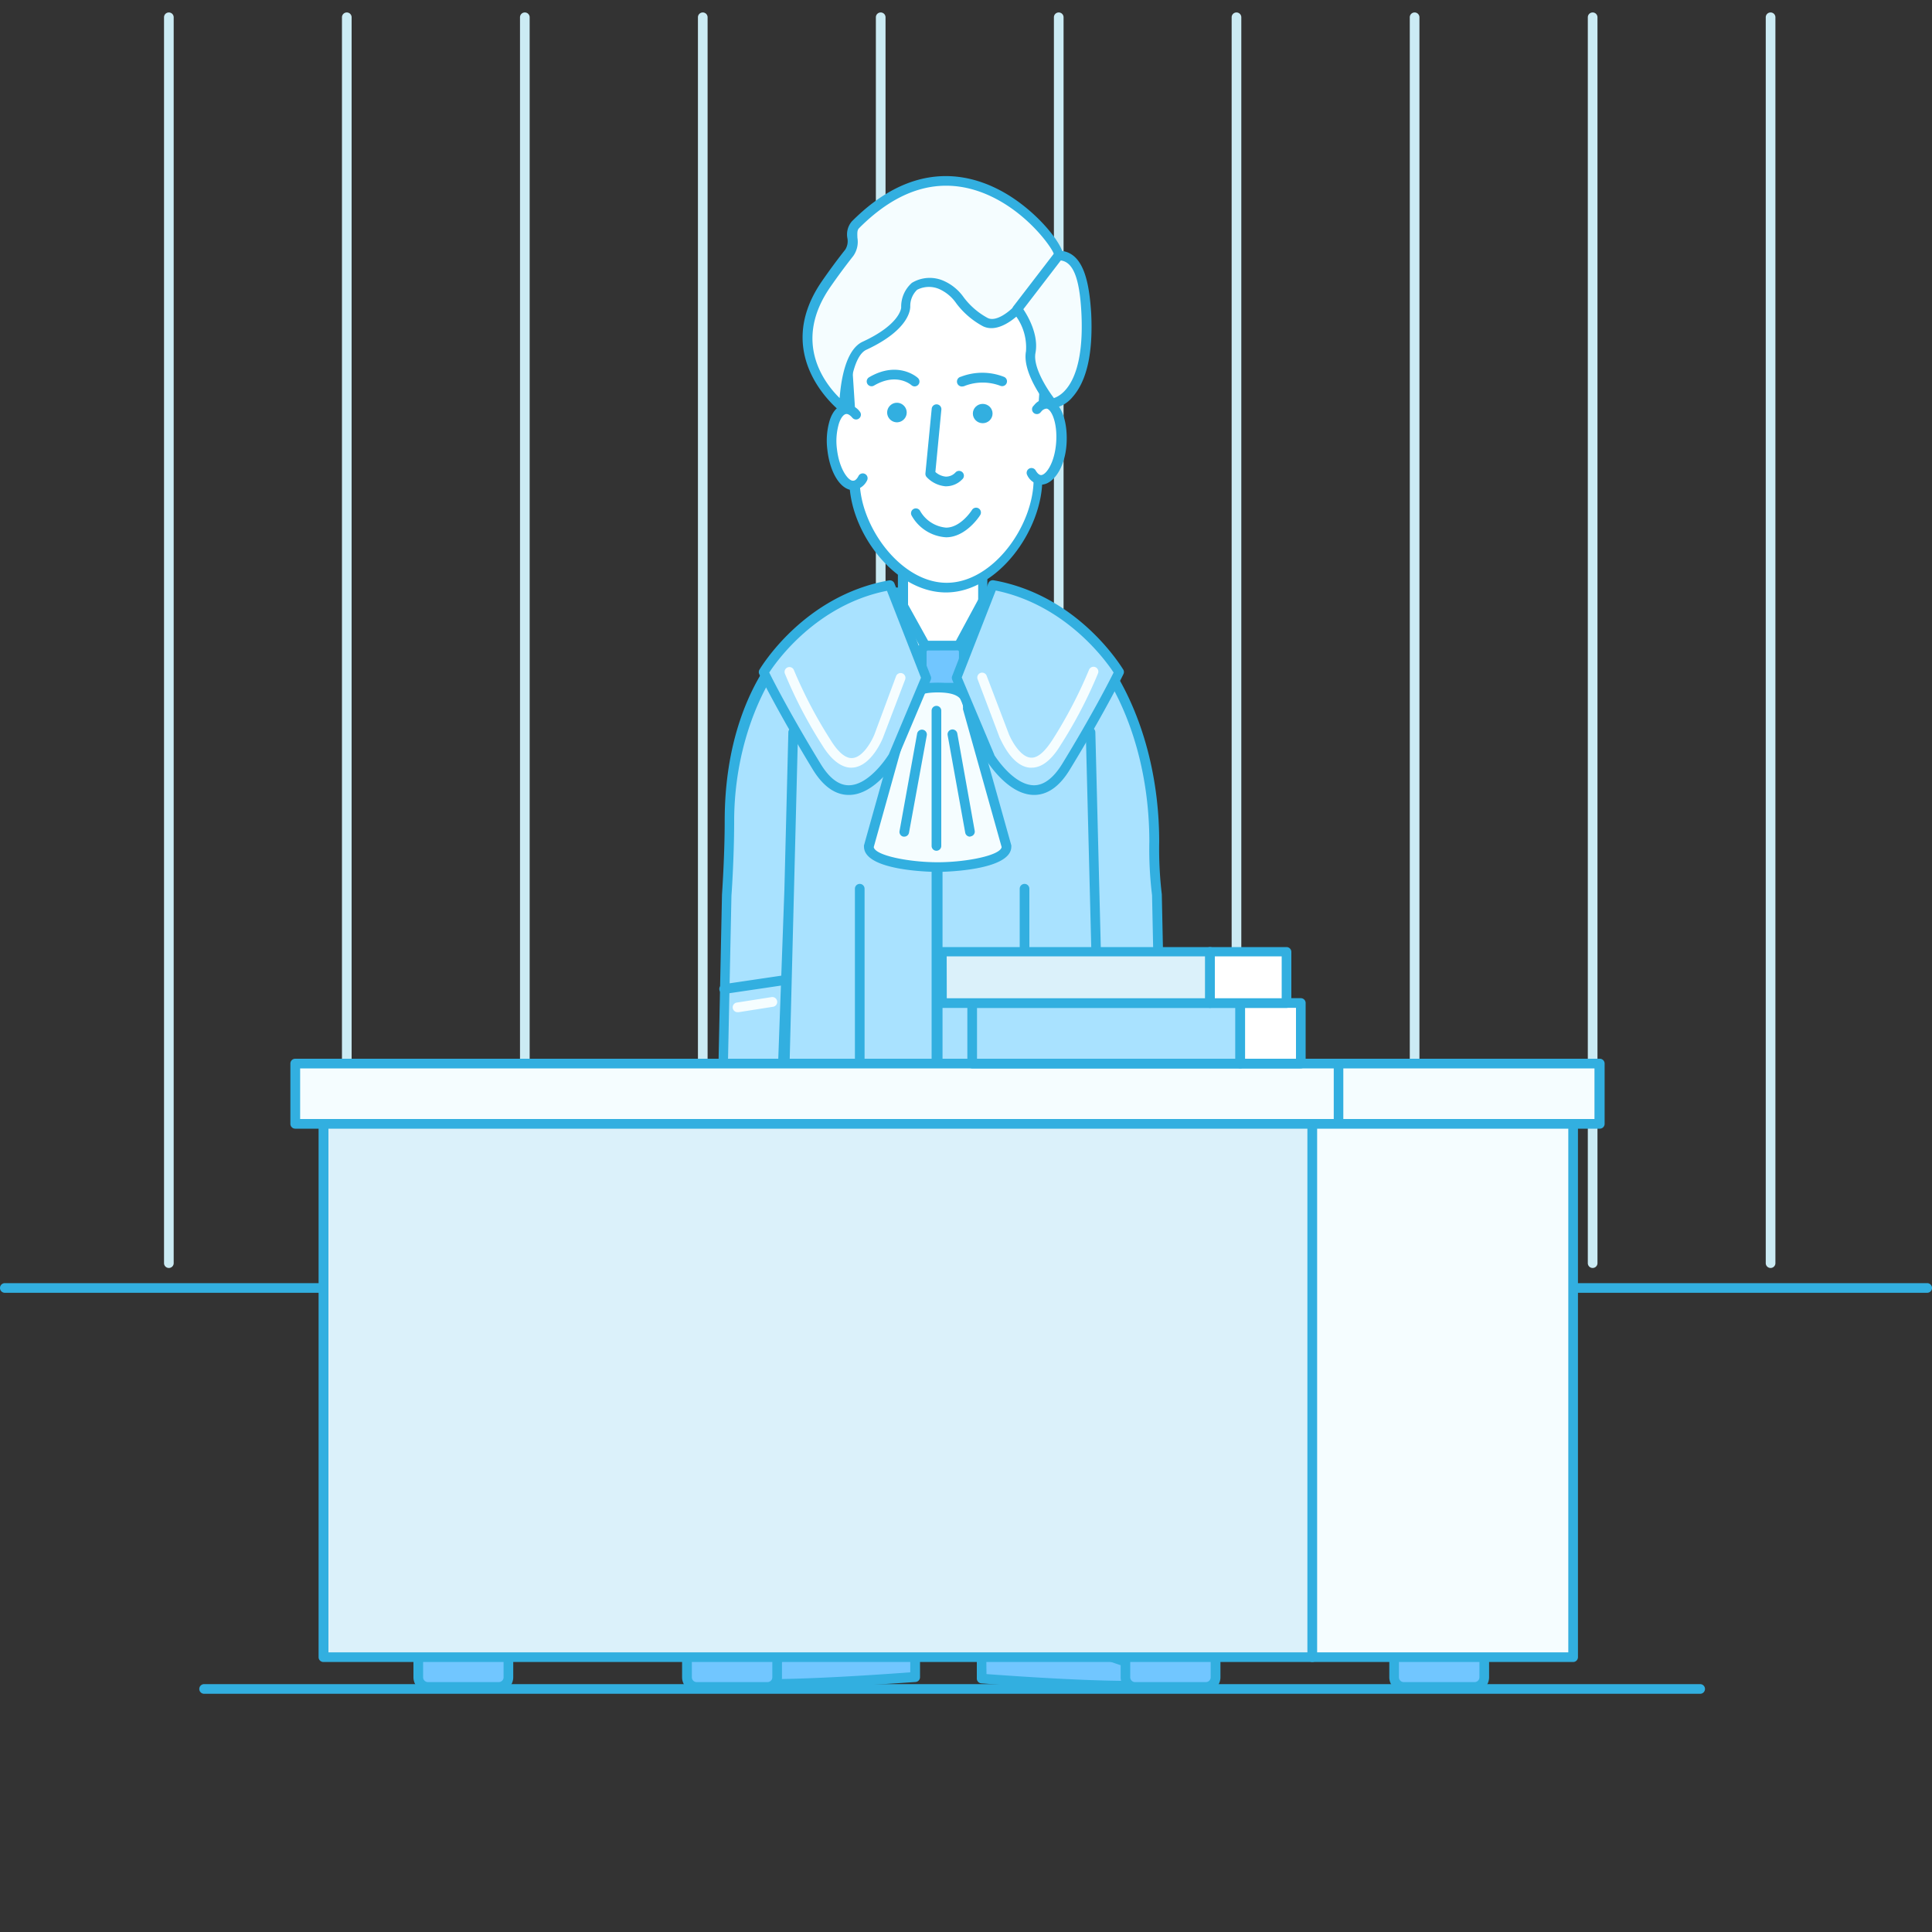
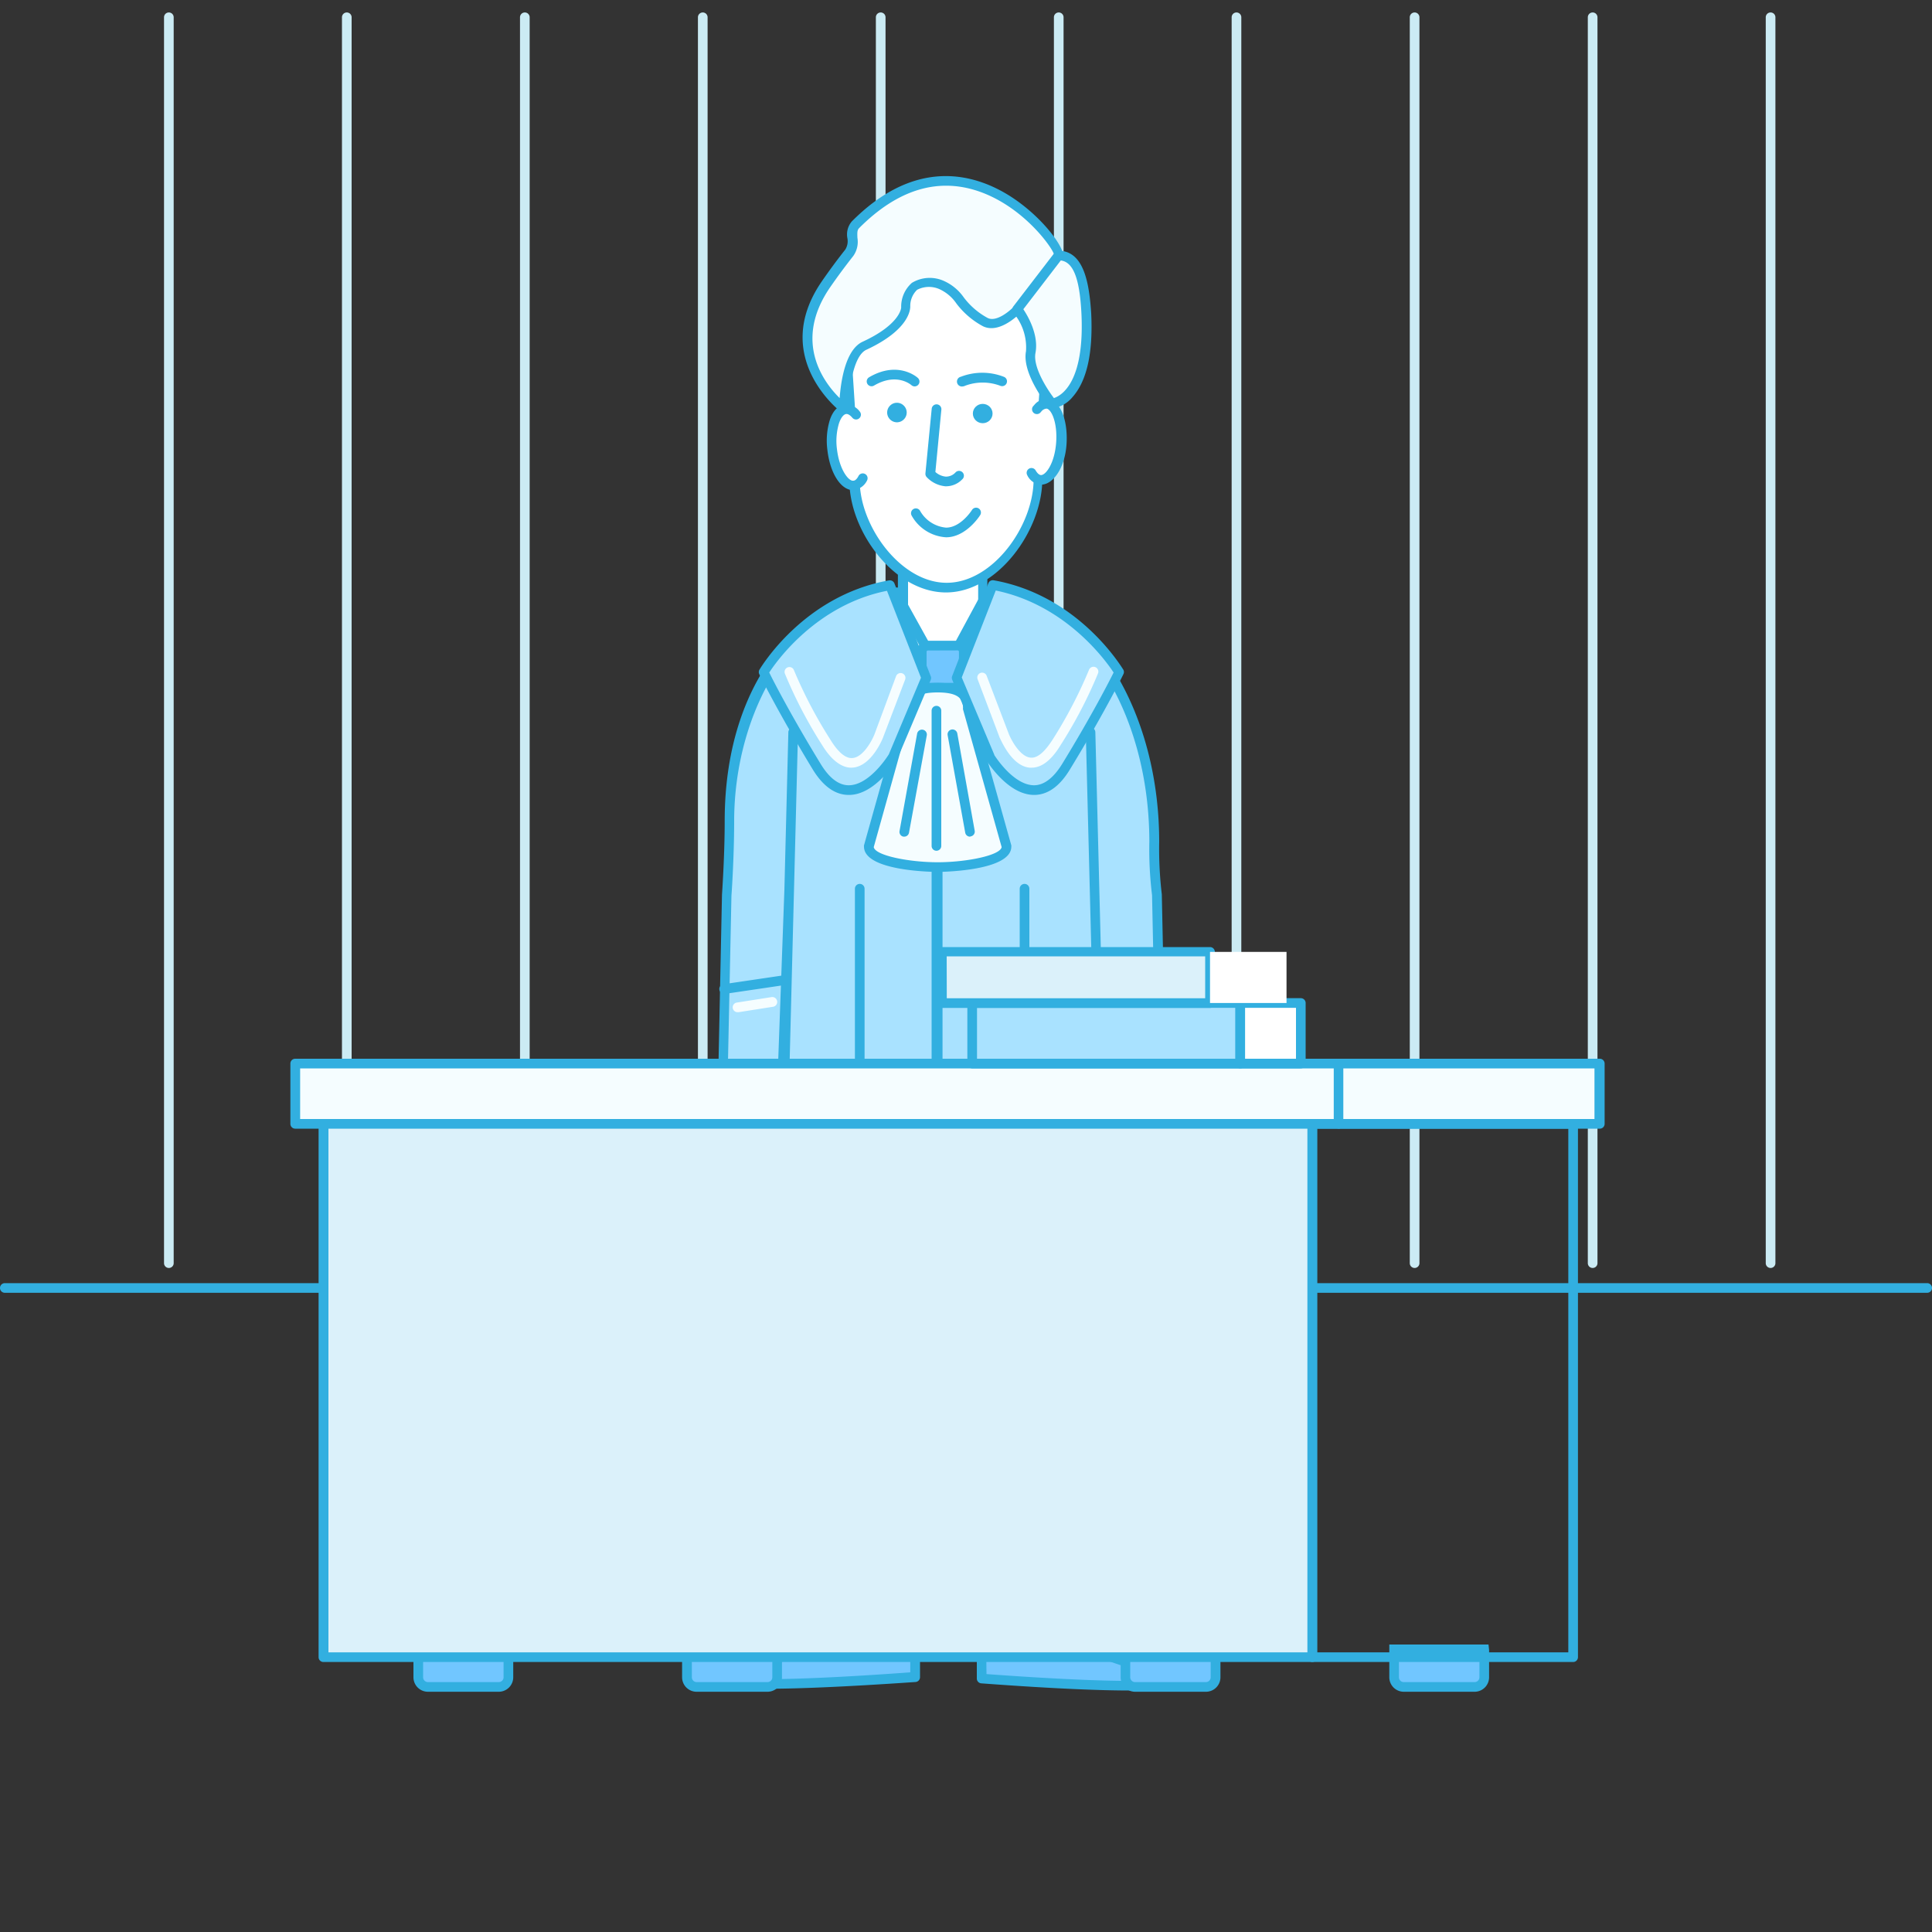
<svg xmlns="http://www.w3.org/2000/svg" id="Layer_1" data-name="Layer 1" viewBox="0 0 200 200">
  <rect x="0" y="0" width="200" height="200" fill="#333333" stroke="none" />
  <defs>
    <style>.cls-1{fill:#cbebf4;}.cls-2{fill:#32afe0;}.cls-3{fill:#fff;}.cls-4{fill:#71c6ff;}.cls-5{fill:#f5fdff;}.cls-6{fill:#c5edf9;}.cls-7{fill:#a9e2ff;}.cls-8{fill:#dbf1fa;}</style>
  </defs>
  <title>Q20</title>
  <path class="cls-1" d="M17.48,131.26a.5.5,0,0,1-.5-.5V1.79a.5.5,0,0,1,1,0v129A.5.5,0,0,1,17.48,131.26Z" />
  <path class="cls-1" d="M35.9,131.26a.5.5,0,0,1-.5-.5V1.79a.5.5,0,1,1,1,0v129A.5.5,0,0,1,35.9,131.26Z" />
  <path class="cls-1" d="M54.33,131.26a.5.5,0,0,1-.5-.5V1.79a.5.5,0,1,1,1,0v129A.5.5,0,0,1,54.33,131.26Z" />
  <path class="cls-1" d="M72.75,131.26a.5.5,0,0,1-.5-.5V1.79a.5.5,0,0,1,1,0v129A.5.5,0,0,1,72.75,131.26Z" />
  <path class="cls-1" d="M91.17,131.26a.5.5,0,0,1-.5-.5V1.79a.5.5,0,0,1,1,0v129A.5.5,0,0,1,91.17,131.26Z" />
  <path class="cls-1" d="M109.6,131.26a.5.5,0,0,1-.5-.5V1.79a.5.5,0,0,1,1,0v129A.5.5,0,0,1,109.6,131.26Z" />
  <path class="cls-1" d="M128,131.26a.5.5,0,0,1-.5-.5V1.79a.5.5,0,0,1,1,0v129A.5.5,0,0,1,128,131.26Z" />
  <path class="cls-1" d="M146.44,131.26a.5.5,0,0,1-.5-.5V1.79a.5.5,0,0,1,1,0v129A.5.5,0,0,1,146.44,131.26Z" />
  <path class="cls-1" d="M164.87,131.26a.5.5,0,0,1-.5-.5V1.79a.5.5,0,0,1,1,0v129A.5.5,0,0,1,164.87,131.26Z" />
  <path class="cls-1" d="M183.29,131.26a.5.5,0,0,1-.5-.5V1.79a.5.5,0,0,1,1,0v129A.5.5,0,0,1,183.29,131.26Z" />
  <path class="cls-2" d="M199.5,133.83H.5a.5.5,0,0,1,0-1h199a.5.5,0,0,1,0,1Z" />
-   <path class="cls-2" d="M176,175.34H21.13a.5.5,0,1,1,0-1H176a.5.5,0,0,1,0,1Z" />
  <polygon class="cls-3" points="109.11 111.57 86.81 111.57 86.81 64.78 97.87 62.72 109.11 64.78 109.11 111.57" />
  <path class="cls-2" d="M109.11,112.07H86.82a.5.5,0,0,1-.5-.5V64.78a.5.5,0,0,1,.41-.49l11.06-2.06a.51.51,0,0,1,.18,0l11.23,2.06a.5.5,0,0,1,.41.49v46.79A.5.5,0,0,1,109.11,112.07Zm-21.79-1h21.29V65.2l-10.73-2-10.56,2Z" />
  <polygon class="cls-4" points="109.36 168.96 101.92 168.96 101.34 140.47 100.12 118.61 96.37 118.61 94.46 140.77 94.88 168.96 86.83 168.96 86.06 141.07 84.5 109.97 111.19 109.97 109.93 140.47 109.36 168.96" />
  <path class="cls-2" d="M109.36,169.46h-7.44a.5.5,0,0,1-.5-.49l-.59-28.5-1.19-21.36H96.83L95,140.81,95.38,169a.5.5,0,0,1-.5.51h-8a.5.5,0,0,1-.5-.49l-.77-27.89L84,110a.5.5,0,0,1,.5-.53h26.69a.5.5,0,0,1,.5.52l-1.26,30.5L109.86,169A.5.5,0,0,1,109.36,169.46Zm-6.95-1h6.46l.56-28,1.24-30H85L86.56,141l.75,27.41h7.05L94,140.78l1.92-22.21a.5.5,0,0,1,.5-.46h3.75a.5.5,0,0,1,.5.47l1.22,21.85Z" />
  <polygon class="cls-3" points="101.73 64.68 97.6 72.83 93.47 64.68 93.47 58.27 101.73 58.27 101.73 64.68" />
  <path class="cls-2" d="M97.6,73.33a.5.5,0,0,1-.45-.27L93,64.9a.5.5,0,0,1-.05-.23v-6.4a.5.5,0,0,1,.5-.5h8.26a.5.5,0,0,1,.5.5v6.4a.5.5,0,0,1-.05.23L98,73.05A.5.5,0,0,1,97.6,73.33ZM94,64.56l3.63,7.16,3.63-7.16V58.77H94Zm7.76.12h0Z" />
  <path class="cls-3" d="M97.93,60.83h0c-4.85,0-9.46-5.91-9.46-11l-1-15.34a9.71,9.71,0,0,1,9.4-9.94H99a9.71,9.71,0,0,1,9.4,9.94l-1,15.15C107.39,54.83,102.88,60.83,97.93,60.83Z" />
  <path class="cls-2" d="M97.93,61.33c-5.36,0-10-6.34-10-11.54L87,34.49C87,28.7,91.41,24,96.87,24H99a10.19,10.19,0,0,1,9.9,10.44l-1,15.18C107.89,54.88,103.29,61.33,97.93,61.33ZM96.87,25A9.19,9.19,0,0,0,88,34.45l1,15.31c0,4.68,4.22,10.57,9,10.57s9-5.9,9-10.73l1-15.18A9.18,9.18,0,0,0,99,25Z" />
  <path class="cls-2" d="M93.57,42a1,1,0,0,1,0,1.41,1,1,0,0,1-1.44,0,1,1,0,0,1,0-1.41A1,1,0,0,1,93.57,42Z" />
  <ellipse class="cls-2" cx="101.73" cy="42.81" rx="1.02" ry="1" />
  <path class="cls-2" d="M97.94,50.34h-.08a3.05,3.05,0,0,1-1.93-.95A.5.5,0,0,1,95.8,49l.65-6.69a.5.5,0,1,1,1,.1l-.62,6.45a1.87,1.87,0,0,0,1.08.48,1.34,1.34,0,0,0,1-.43.5.5,0,1,1,.69.72A2.32,2.32,0,0,1,97.94,50.34Z" />
  <path class="cls-5" d="M112.43,32.46c-.17-3.42-.78-6-2.85-6,.23-1.09-9.71-14.56-21-3.19-.74.74.13,1.93-.64,2.88s-1.6,2.08-2.43,3.29C80.31,37,87.35,42.24,87.35,42.24s0-5.47,2.13-6.44c4.39-2,4.26-4,4.26-4s-.13-3.57,3.82-2.23c1.47.5,2.17,2.7,4.44,3.78C103.43,34,105.3,32,105.3,32h0s1.78,2.31,1.38,4.44,2.2,5.32,2.2,5.32S112.87,41.59,112.43,32.46Z" />
  <path class="cls-2" d="M87.35,42.74a.5.5,0,0,1-.3-.1c-.07-.06-7.36-5.64-2-13.48.82-1.19,1.65-2.31,2.45-3.32a1.63,1.63,0,0,0,.22-1.19,2.07,2.07,0,0,1,.46-1.73c6.15-6.18,11.79-5.13,15.44-3.17,3.26,1.75,5.81,4.78,6.34,6.23,2.34.33,2.81,3.59,3,6.45.2,4.12-.45,7-1.93,8.67a3.24,3.24,0,0,1-2.1,1.17.46.46,0,0,1-.41-.18c-.11-.14-2.75-3.4-2.31-5.73a5.51,5.51,0,0,0-1-3.58c-.72.61-2.16,1.61-3.44,1A8.43,8.43,0,0,1,99,31.41,4.27,4.27,0,0,0,97.39,30a2.67,2.67,0,0,0-2.45,0,2.32,2.32,0,0,0-.71,1.72c0,.22,0,2.38-4.55,4.49-1.47.68-1.83,4.65-1.84,6a.5.5,0,0,1-.5.5Zm18-11.22h0a.5.5,0,0,1,.37.19c.08.1,1.91,2.52,1.47,4.83-.27,1.43,1.15,3.67,1.91,4.67.76-.25,3.19-1.6,2.85-8.74h0c-.19-3.82-.91-5.52-2.35-5.52a.5.5,0,0,1-.49-.6c-.1-.61-3.15-5-7.9-6.58-4.22-1.4-8.35-.1-12.28,3.85-.2.2-.19.48-.17,1a2.53,2.53,0,0,1-.43,1.88c-.79,1-1.6,2.09-2.41,3.26-3.86,5.63-.61,9.87,1,11.45.13-1.75.6-5,2.37-5.83,3.93-1.81,4-3.53,4-3.54a3.28,3.28,0,0,1,1.11-2.56,3.57,3.57,0,0,1,3.37-.17,5,5,0,0,1,2,1.68,7.62,7.62,0,0,0,2.48,2.13c.9.44,2.28-.72,2.73-1.21A.5.5,0,0,1,105.3,31.52Z" />
  <path class="cls-3" d="M89.35,49.45a1.3,1.3,0,0,1-.94.78c-1,.11-2-1.55-2.26-3.72s.37-4,1.38-4.13a1.3,1.3,0,0,1,1.09.56" />
  <path class="cls-2" d="M88.31,50.74c-1.26,0-2.39-1.75-2.66-4.17a7.35,7.35,0,0,1,.24-3.05c.32-1,.88-1.56,1.57-1.63A1.75,1.75,0,0,1,89,42.6a.5.5,0,0,1-.76.65c-.14-.16-.4-.43-.66-.39s-.55.4-.74,1a6.34,6.34,0,0,0-.2,2.62c.24,2.1,1.2,3.36,1.7,3.28.26,0,.46-.34.55-.52a.5.5,0,0,1,.88.47,1.74,1.74,0,0,1-1.33,1Z" />
  <path class="cls-3" d="M107.28,42.38l.17-.19a1.15,1.15,0,0,1,.89-.41c1,.08,1.66,1.91,1.49,4.08s-1.11,3.88-2.11,3.8a1.29,1.29,0,0,1-1-.75" />
  <path class="cls-2" d="M107.78,50.17h-.1a1.72,1.72,0,0,1-1.35-1,.5.5,0,0,1,.87-.49c.1.18.31.48.56.5.52,0,1.41-1.24,1.57-3.34s-.5-3.5-1-3.54a.77.77,0,0,0-.5.26l-.13.15a.5.5,0,0,1-.78-.62l.2-.23a1.61,1.61,0,0,1,1.29-.55c1.31.1,2.15,2.09,2,4.62S109,50.17,107.78,50.17Z" />
  <line class="cls-6" x1="109.58" y1="26.46" x2="105.3" y2="32.02" />
  <path class="cls-2" d="M105.3,32.52a.5.5,0,0,1-.4-.8l4.27-5.56a.5.5,0,0,1,.79.61l-4.27,5.56A.5.5,0,0,1,105.3,32.52Z" />
  <rect class="cls-4" x="82.6" y="107.38" width="30.02" height="2.59" />
  <path class="cls-2" d="M112.62,110.46h-30a.5.5,0,0,1-.5-.5v-2.59a.5.5,0,0,1,.5-.5h30a.5.5,0,0,1,.5.5V110A.5.5,0,0,1,112.62,110.46Zm-29.52-1h29v-1.59h-29Z" />
  <path class="cls-3" d="M93.07,61.93,97.53,70v37.6h-15V80.14l-.14,2.75V92l-7,1.51.43-10.88h.27C77.28,75.16,80.06,63.53,93.07,61.93Z" />
  <path class="cls-2" d="M97.53,108.14h-15a.5.5,0,0,1-.5-.5v-15L75.54,94a.5.5,0,0,1-.61-.51l.43-10.87a.5.5,0,0,1,.34-.45C77,73.92,80.3,63,93,61.44a.49.49,0,0,1,.5.25L98,69.8A.5.5,0,0,1,98,70v37.6A.5.5,0,0,1,97.53,108.14Zm-14.49-1H97v-37l-4.23-7.7C81,64.1,77.94,74.15,76.62,82.75a.5.5,0,0,1-.28.38L76,92.93l5.94-1.29V82.89L82,80.12a.5.5,0,0,1,1,0Z" />
  <polygon class="cls-3" points="82.4 112.44 82.4 123.94 80.85 125.04 77.5 119.12 77.5 113.9 82.4 112.44" />
  <path class="cls-2" d="M80.85,125.54h-.11a.5.5,0,0,1-.33-.24l-3.34-5.92a.5.5,0,0,1-.06-.25V113.9a.5.5,0,0,1,.36-.48L82.26,112a.51.51,0,0,1,.44.08.5.5,0,0,1,.2.4v11.5a.5.5,0,0,1-.21.41l-1.55,1.1A.5.5,0,0,1,80.85,125.54ZM78,119l3,5.32.89-.63V113.11L78,114.27Z" />
  <path class="cls-3" d="M101.95,61.93l-4.42,8.19v37.52h15V80.14l.14,2.75V92l7,1.51-.43-10.88h-.27C117.51,75.2,115.06,61.93,101.95,61.93Z" />
  <path class="cls-2" d="M112.48,108.14h-15a.5.5,0,0,1-.5-.5V70.13a.5.5,0,0,1,.06-.24l4.42-8.19a.5.5,0,0,1,.44-.26c13.31,0,16,13.29,17.36,20.77a.5.5,0,0,1,.35.46l.43,10.88a.5.5,0,0,1-.61.51L113,92.63v15A.5.5,0,0,1,112.48,108.14Zm-14.45-1h14v-27a.5.5,0,0,1,.49-.5.49.49,0,0,1,.51.48l.14,2.75v8.77l5.94,1.29-.39-9.8a.5.5,0,0,1-.28-.36c-1.39-7.55-3.7-20.13-16.15-20.33L98,70.25Z" />
  <polygon class="cls-3" points="112.61 112.44 112.61 123.94 114.17 125.04 117.51 119.12 117.51 113.9 112.61 112.44" />
  <path class="cls-2" d="M114.17,125.54a.5.5,0,0,1-.29-.09l-1.55-1.1a.5.5,0,0,1-.21-.41v-11.5a.5.5,0,0,1,.2-.4.51.51,0,0,1,.44-.08l4.9,1.46a.5.5,0,0,1,.36.48v5.22a.5.5,0,0,1-.06.25l-3.34,5.92a.5.5,0,0,1-.33.24Zm-1.05-1.86.89.63,3-5.32v-4.72l-3.9-1.16Z" />
  <polygon class="cls-3" points="76.39 94.09 78.6 113.05 82.4 112.44 82.4 91.84 76.39 94.09" />
  <path class="cls-2" d="M78.6,113.55a.5.5,0,0,1-.5-.44l-2.21-19a.5.5,0,0,1,.32-.53l6-2.25a.5.5,0,0,1,.68.47v20.6a.5.5,0,0,1-.42.49l-3.8.61ZM76.94,94.42,79,112.47,81.9,112V92.56Z" />
  <polygon class="cls-3" points="118.62 94.09 116.41 113.05 112.61 112.44 112.61 91.84 118.62 94.09" />
  <path class="cls-2" d="M116.41,113.55h-.08l-3.8-.61a.5.5,0,0,1-.42-.49V91.84a.5.5,0,0,1,.68-.47l6,2.25a.5.5,0,0,1,.32.53l-2.21,19a.5.5,0,0,1-.5.44Zm-3.3-1.53,2.86.46,2.1-18.05-5-1.86Z" />
  <rect class="cls-4" x="95.43" y="66.84" width="4.34" height="4.34" rx="0.64" ry="0.64" />
  <path class="cls-2" d="M99.13,71.68H96.06a1.14,1.14,0,0,1-1.14-1.14V67.47a1.14,1.14,0,0,1,1.14-1.14h3.07a1.14,1.14,0,0,1,1.14,1.14v3.07A1.14,1.14,0,0,1,99.13,71.68Zm-3.07-4.34a.14.14,0,0,0-.14.14v3.07a.14.14,0,0,0,.14.14h3.07a.14.14,0,0,0,.14-.14V67.47a.14.14,0,0,0-.14-.14Z" />
  <polygon class="cls-4" points="99.5 101.59 97.53 104.72 95.55 101.59 96.19 71.62 98.99 71.62 99.5 101.59" />
  <path class="cls-2" d="M97.53,105.22a.5.5,0,0,1-.42-.23l-2-3.12a.5.5,0,0,1-.08-.28l.64-30a.5.5,0,0,1,.5-.49H99a.5.5,0,0,1,.5.49l.51,30a.5.5,0,0,1-.08.28l-2,3.12A.5.5,0,0,1,97.53,105.22Zm-1.47-3.76,1.47,2.33L99,101.45l-.5-29.34H96.68Z" />
  <path class="cls-7" d="M92.94,61.34l4,19v74.59H80.11l2-79.14-.41,16.3L81,112.38l-6.17,1.54.44-21.26s.28-3.87.28-7.65C75.52,70.61,83.87,61.34,92.94,61.34Z" />
  <path class="cls-2" d="M96.94,155.45H80.11a.5.5,0,0,1-.5-.51l1.06-42-5.75,1.43a.51.51,0,0,1-.43-.09.5.5,0,0,1-.19-.4l.44-21.26c0-.06.28-3.93.28-7.63,0-15.7,9.24-24.17,17.93-24.17a.5.5,0,0,1,.49.4l4,19a.48.48,0,0,1,0,.1v74.59A.5.5,0,0,1,96.94,155.45Zm-16.33-1H96.44v-74L92.54,61.85C82.19,62.14,76,73.77,76,85c0,3.75-.27,7.64-.28,7.68l-.43,20.58L80.48,112l.72-19.9.41-16.29a.5.5,0,1,1,1,0Z" />
  <path class="cls-7" d="M102.07,61.34,97.07,80v74.92h17.84l-2-79.14.44,17.56.49,19.19,6.38,1.37-.44-21.26a39.56,39.56,0,0,1-.28-5.51C119.5,73.18,111.86,61.34,102.07,61.34Z" />
  <path class="cls-2" d="M114.91,155.45H97.07a.5.5,0,0,1-.5-.5V80a.5.5,0,0,1,0-.13l5-18.68a.5.5,0,0,1,.48-.37C112,60.84,120,72.64,120,87.15a39.91,39.91,0,0,0,.27,5.43l.45,21.33a.5.5,0,0,1-.18.4.52.52,0,0,1-.42.1l-5.76-1.24,1.06,41.77a.5.5,0,0,1-.5.51Zm-17.34-1H114.4l-2-78.63a.5.5,0,0,1,.49-.51h0a.5.5,0,0,1,.5.49l.92,36.35,5.38,1.15-.43-20.63a38.87,38.87,0,0,1-.28-5.52c0-13.76-7.39-25-16.54-25.3L97.57,80.09Z" />
  <path class="cls-5" d="M97.07,89.76h0c-1.72,0-7.13-.41-7.13-2.12l4-14.34c0-1.72,1.41-2.12,3.13-2.12h0c1.72,0,3.13.41,3.13,2.12l4,14.34C104.2,89.36,98.79,89.76,97.07,89.76Z" />
  <path class="cls-2" d="M97.07,90.26c-.08,0-7.63,0-7.63-2.62a.5.5,0,0,1,0-.13l4-14.27c0-1.69,1.25-2.55,3.63-2.55s3.59.86,3.62,2.55l4,14.27a.5.5,0,0,1,0,.13C104.7,90.23,97.15,90.26,97.07,90.26Zm-6.62-2.57c.14.88,3.68,1.57,6.62,1.57s6.48-.7,6.62-1.57l-4-14.26a.5.5,0,0,1,0-.13c0-.84-.32-1.62-2.63-1.62s-2.63.78-2.63,1.63a.5.5,0,0,1,0,.13Z" />
  <line class="cls-8" x1="95.43" y1="76.03" x2="93.61" y2="86.11" />
  <path class="cls-2" d="M93.61,86.61h-.09a.5.5,0,0,1-.4-.58l1.82-10.08a.5.5,0,1,1,1,.18L94.1,86.2A.5.5,0,0,1,93.61,86.61Z" />
  <line class="cls-8" x1="98.59" y1="76.03" x2="100.41" y2="86.11" />
  <path class="cls-2" d="M100.41,86.61a.5.5,0,0,1-.49-.41L98.1,76.11a.5.5,0,1,1,1-.18L100.9,86a.5.5,0,0,1-.4.58Z" />
  <path class="cls-2" d="M96.94,88.07a.5.5,0,0,1-.5-.5v-14a.5.5,0,0,1,1,0v14A.5.5,0,0,1,96.94,88.07Z" />
  <path class="cls-2" d="M94.69,40a.5.5,0,0,1-.34-.13c-.06-.05-1.54-1.33-3.88.05a.5.5,0,0,1-.51-.86c3-1.77,5,0,5.06.07a.5.5,0,0,1-.34.87Z" />
  <path class="cls-2" d="M99.68,40a.5.5,0,0,1-.21-1,6.15,6.15,0,0,1,4.43,0,.5.5,0,1,1-.34.94,5.17,5.17,0,0,0-3.67,0A.5.5,0,0,1,99.68,40Z" />
  <path class="cls-4" d="M94.73,173.59v-4.13H86.35s-4.71,1.82-6.93,2.5c-3.53,1.07-3.83,2.16-3.83,2.16S77.78,174.84,94.73,173.59Z" />
  <path class="cls-2" d="M79.43,174.82a17.73,17.73,0,0,1-4-.23.5.5,0,0,1-.33-.61c.06-.23.56-1.41,4.17-2.5,2.18-.66,6.85-2.47,6.9-2.49a.5.5,0,0,1,.18,0h8.39a.5.5,0,0,1,.5.5v4.13a.5.5,0,0,1-.46.5C86.95,174.66,82.24,174.82,79.43,174.82Zm-2.83-1.07c1.64.12,6.13.21,17.63-.63V170H86.44c-.67.26-4.8,1.85-6.88,2.48A10.06,10.06,0,0,0,76.6,173.75Zm18.13-.16h0Z" />
  <path class="cls-4" d="M101.62,173.75v-4.13H110s4.71,1.82,6.93,2.5c3.53,1.07,3.83,2.16,3.83,2.16S118.56,175,101.62,173.75Z" />
  <path class="cls-2" d="M116.92,175c-2.81,0-7.52-.16-15.34-.74a.5.5,0,0,1-.46-.5v-4.13a.5.5,0,0,1,.5-.5H110a.5.5,0,0,1,.18,0s4.72,1.82,6.9,2.49c3.6,1.1,4.1,2.28,4.17,2.5a.5.5,0,0,1-.33.61A17.63,17.63,0,0,1,116.92,175Zm-14.8-1.7c11.5.84,16,.75,17.64.63a10.16,10.16,0,0,0-3-1.31c-2.08-.63-6.21-2.22-6.88-2.48h-7.79Z" />
  <path class="cls-2" d="M106.06,149a.5.5,0,0,1-.5-.5V92a.5.5,0,0,1,1,0v56.52A.5.5,0,0,1,106.06,149Z" />
  <path class="cls-2" d="M89,149a.5.5,0,0,1-.5-.5V92a.5.5,0,0,1,1,0v56.52A.5.5,0,0,1,89,149Z" />
  <path class="cls-7" d="M99,70.17l3.45,8.18s4.24,7,7.91,1,5.48-9.76,5.48-9.76-4.41-7.49-13.09-9Z" />
  <path class="cls-2" d="M107.05,82.29h0c-2.75,0-4.91-3.53-5-3.68l-3.48-8.25a.5.5,0,0,1,0-.38l3.74-9.6a.5.5,0,0,1,.55-.31c8.81,1.56,13.25,9,13.43,9.26a.5.5,0,0,1,0,.47s-1.86,3.83-5.5,9.8C109.72,81.39,108.46,82.29,107.05,82.29Zm-4.12-4.13s1.94,3.13,4.12,3.13h0c1,0,2-.74,2.9-2.2,3.09-5.06,4.87-8.54,5.33-9.47-.8-1.22-4.94-7-12.2-8.49l-3.52,9,3.37,8Z" />
  <path class="cls-7" d="M95.89,70.17l-3.45,8.18s-4.24,7-7.91,1-5.48-9.76-5.48-9.76,4.41-7.49,13.09-9Z" />
  <path class="cls-2" d="M87.86,82.29c-1.41,0-2.67-.9-3.75-2.68-3.64-6-5.48-9.77-5.5-9.8a.5.5,0,0,1,0-.47c.19-.31,4.63-7.71,13.43-9.26a.51.51,0,0,1,.55.31L96.35,70a.5.5,0,0,1,0,.38L92.9,78.54c-.12.21-2.28,3.74-5,3.75ZM79.63,69.62c.46.93,2.24,4.41,5.33,9.47.89,1.46,1.87,2.2,2.9,2.2h0c2.19,0,4.13-3.17,4.15-3.2l3.33-7.93-3.52-9C84.56,62.6,80.42,68.4,79.63,69.62Z" />
  <path class="cls-5" d="M88.12,79.47c-1,0-2.06-.78-3-2.32a47.11,47.11,0,0,1-3.87-7.42.5.5,0,0,1,.94-.35A47.12,47.12,0,0,0,86,76.63c.54.88,1.38,1.93,2.26,1.84,1.09-.09,2-1.79,2.26-2.44L92.76,70a.5.5,0,0,1,.94.35L91.4,76.38c-.05.13-1.18,2.91-3.1,3.08Z" />
  <path class="cls-5" d="M106.79,79.47h-.19c-1.92-.17-3-2.95-3.1-3.07l-2.3-6.09a.5.5,0,0,1,.94-.35L104.44,76c.26.64,1.17,2.34,2.25,2.43.88.09,1.71-1,2.26-1.84a47.08,47.08,0,0,0,3.78-7.24.5.5,0,0,1,.94.35,47.07,47.07,0,0,1-3.87,7.42C108.85,78.69,107.84,79.47,106.79,79.47Z" />
  <path class="cls-5" d="M118.62,104.78h-.08l-3.56-.56a.5.5,0,0,1,.16-1l3.56.56a.5.5,0,0,1-.08,1Z" />
  <path class="cls-5" d="M76.39,104.78a.5.5,0,0,1-.08-1l3.56-.56a.5.5,0,0,1,.16,1l-3.56.56Z" />
  <line class="cls-5" x1="75" y1="102.38" x2="81.29" y2="101.44" />
  <path class="cls-2" d="M75,102.88a.5.5,0,0,1-.07-1l6.29-.93a.5.5,0,1,1,.15,1l-6.29.93Z" />
  <line class="cls-5" x1="119.81" y1="102.38" x2="113.87" y2="101.44" />
  <path class="cls-2" d="M119.81,102.88h-.08l-5.94-.93a.5.5,0,1,1,.16-1l5.94.93a.5.5,0,0,1-.08,1Z" />
  <path class="cls-2" d="M97.94,55.62a4.38,4.38,0,0,1-3.57-2.25.5.5,0,0,1,.88-.48,3.44,3.44,0,0,0,2.69,1.73c1.52,0,2.67-1.81,2.68-1.83a.5.5,0,0,1,.85.53C101.42,53.41,100,55.62,97.94,55.62Z" />
  <path class="cls-4" d="M43.3,170.74h9.27a.06.06,0,0,1,.06.06v2.83a1,1,0,0,1-1,1H44.3a1,1,0,0,1-1-1v-2.89A0,0,0,0,1,43.3,170.74Z" />
  <path class="cls-2" d="M51.63,175.13H44.3a1.5,1.5,0,0,1-1.5-1.5v-3.39H53.07l.06.56v2.83A1.5,1.5,0,0,1,51.63,175.13Zm-7.83-3.89v2.39a.5.5,0,0,0,.5.5h7.33a.5.5,0,0,0,.5-.5v-2.39Z" />
  <path class="cls-4" d="M116.51,170.74h9.27a.06.06,0,0,1,.06.06v2.83a1,1,0,0,1-1,1h-7.33a1,1,0,0,1-1-1v-2.89A0,0,0,0,1,116.51,170.74Z" />
  <path class="cls-2" d="M124.84,175.13h-7.33a1.5,1.5,0,0,1-1.5-1.5v-3.39h10.27l.06.56v2.83A1.5,1.5,0,0,1,124.84,175.13ZM117,171.24v2.39a.5.5,0,0,0,.5.5h7.33a.5.5,0,0,0,.5-.5v-2.39Z" />
  <path class="cls-4" d="M71.11,170.74h9.27a.06.06,0,0,1,.06.06v2.83a1,1,0,0,1-1,1H72.11a1,1,0,0,1-1-1v-2.89A0,0,0,0,1,71.11,170.74Z" />
  <path class="cls-2" d="M79.45,175.13H72.11a1.5,1.5,0,0,1-1.5-1.5v-3.39H80.89l.06.56v2.83A1.5,1.5,0,0,1,79.45,175.13Zm-7.83-3.89v2.39a.5.5,0,0,0,.5.5h7.33a.5.5,0,0,0,.5-.5v-2.39Z" />
  <path class="cls-4" d="M144.32,170.74h9.27a.06.06,0,0,1,.06.06v2.83a1,1,0,0,1-1,1h-7.33a1,1,0,0,1-1-1v-2.89A0,0,0,0,1,144.32,170.74Z" />
  <path class="cls-2" d="M152.65,175.13h-7.33a1.5,1.5,0,0,1-1.5-1.5v-3.39h10.27l.06.56v2.83A1.5,1.5,0,0,1,152.65,175.13Zm-7.83-3.89v2.39a.5.5,0,0,0,.5.5h7.33a.5.5,0,0,0,.5-.5v-2.39Z" />
  <rect class="cls-5" x="30.57" y="110.1" width="107.99" height="6.23" />
  <path class="cls-2" d="M138.56,116.84h-108a.5.5,0,0,1-.5-.5V110.1a.5.5,0,0,1,.5-.5h108a.5.5,0,0,1,.5.5v6.23A.5.5,0,0,1,138.56,116.84Zm-107.49-1h107V110.6h-107Z" />
  <rect class="cls-5" x="138.56" y="110.1" width="27.05" height="6.23" />
  <path class="cls-2" d="M165.61,116.84h-27a.5.5,0,0,1-.5-.5V110.1a.5.5,0,0,1,.5-.5h27a.5.5,0,0,1,.5.5v6.23A.5.5,0,0,1,165.61,116.84Zm-26.55-1h26V110.6h-26Z" />
  <rect class="cls-8" x="33.48" y="116.34" width="102.36" height="55.21" />
  <path class="cls-2" d="M135.85,172.05H33.48a.5.5,0,0,1-.5-.5V116.34a.5.5,0,0,1,.5-.5H135.85a.5.5,0,0,1,.5.5v55.21A.5.5,0,0,1,135.85,172.05ZM34,171.05H135.35V116.84H34Z" />
-   <rect class="cls-5" x="135.85" y="116.34" width="27" height="55.21" />
  <path class="cls-2" d="M162.85,172.05h-27a.5.5,0,0,1-.5-.5V116.34a.5.5,0,0,1,.5-.5h27a.5.5,0,0,1,.5.5v55.21A.5.5,0,0,1,162.85,172.05Zm-26.5-1h26V116.84h-26Z" />
  <rect class="cls-7" x="100.64" y="103.84" width="27.75" height="6.27" />
  <path class="cls-2" d="M128.39,110.6H100.64a.5.5,0,0,1-.5-.5v-6.27a.5.5,0,0,1,.5-.5h27.75a.5.5,0,0,1,.5.5v6.27A.5.5,0,0,1,128.39,110.6Zm-27.25-1h26.75v-5.27H101.14Z" />
  <rect class="cls-3" x="128.39" y="103.84" width="6.27" height="6.27" />
  <path class="cls-2" d="M134.66,110.6h-6.27a.5.5,0,0,1-.5-.5v-6.27a.5.5,0,0,1,.5-.5h6.27a.5.5,0,0,1,.5.5v6.27A.5.5,0,0,1,134.66,110.6Zm-5.77-1h5.27v-5.27h-5.27Z" />
  <rect class="cls-8" x="97.51" y="98.54" width="27.75" height="5.29" />
  <path class="cls-2" d="M125.26,104.34H97.51a.5.5,0,0,1-.5-.5V98.54a.5.5,0,0,1,.5-.5h27.75a.5.5,0,0,1,.5.5v5.29A.5.5,0,0,1,125.26,104.34Zm-27.25-1h26.75V99H98Z" />
  <rect class="cls-3" x="125.26" y="98.54" width="7.92" height="5.29" />
-   <path class="cls-2" d="M133.18,104.34h-7.92a.5.5,0,0,1-.5-.5V98.54a.5.5,0,0,1,.5-.5h7.92a.5.5,0,0,1,.5.5v5.29A.5.5,0,0,1,133.18,104.34Zm-7.42-1h6.92V99h-6.92Z" />
</svg>